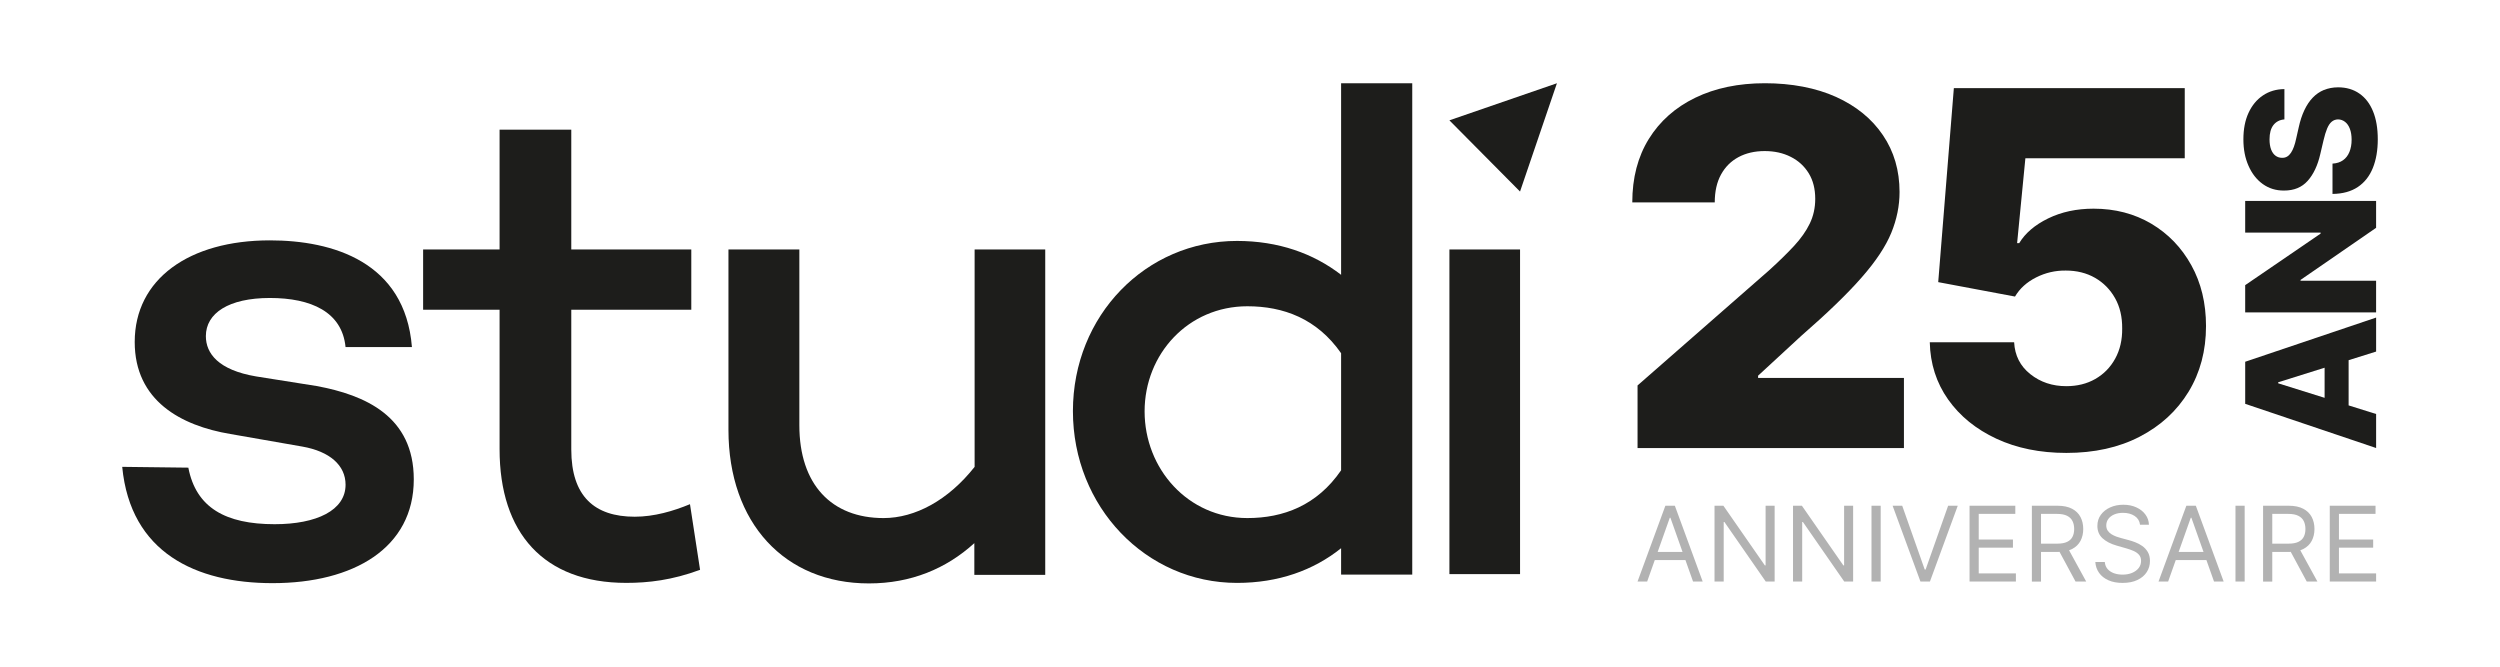
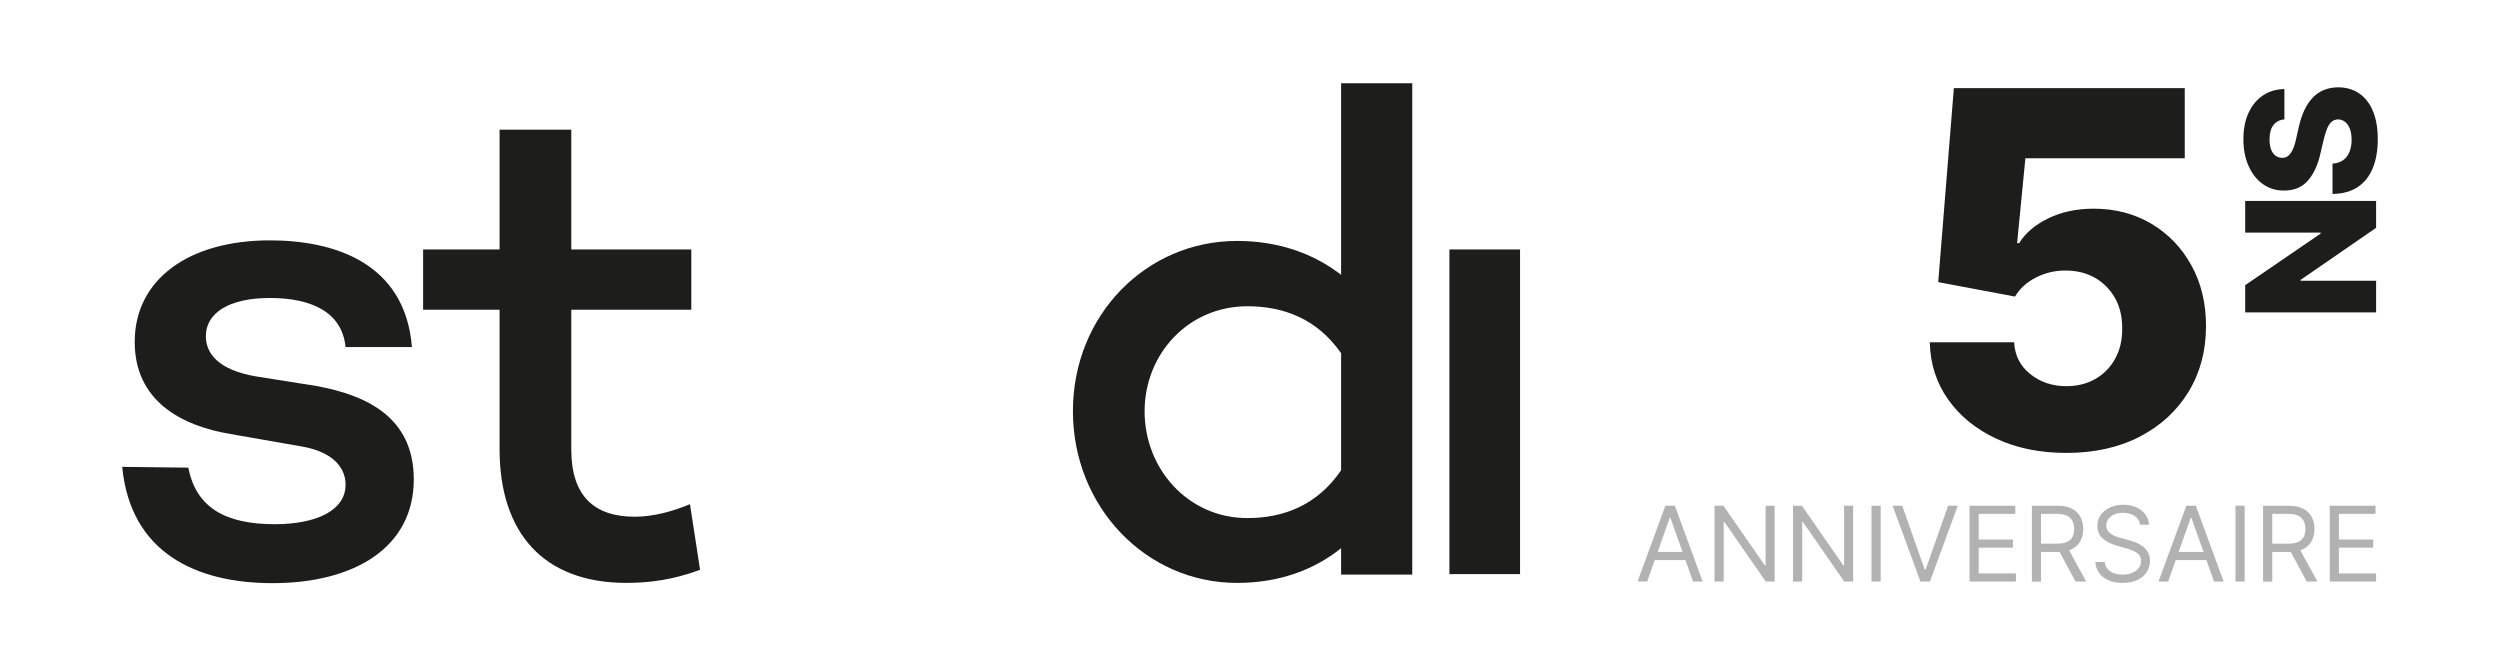
<svg xmlns="http://www.w3.org/2000/svg" id="Calque_1" version="1.1" viewBox="0 0 1500 400">
  <defs>
    <style>
      .st0 {
        fill: #1d1d1b;
      }

      .st1 {
        fill: #b2b2b2;
      }
    </style>
  </defs>
  <path class="st0" d="M164.8,314.52c25.17,0,42.54-8.32,42.54-23.69,0-11.68-9.56-20.01-25.97-22.89l-43.02-7.52c-29.79-4.96-57.52-20.01-57.52-55.22,0-37.77,32.66-60.98,81.09-60.98,37.6,0,81.1,12.8,85.24,64.02h-39.83c-2.07-21.13-20.71-29.45-45.41-29.45s-38.4,9.12-38.4,22.89c0,10.4,7.49,20.33,30.11,24.17l36.33,5.76c29.32,5.44,58.31,18.25,58.31,56.02,0,41.13-36.01,62.26-84.76,62.26-45.88,0-85.24-18.25-90.18-69.78l39.67.48c4.62,24.01,22.31,33.93,51.78,33.93Z" />
  <path class="st0" d="M420.04,341.89c-16.89,6.24-31.07,7.84-44.29,7.84-49.55,0-76-29.93-76-80.19v-83.71h-45.88v-36.17h45.88v-71.86h43.02v71.86h72.01v36.17h-72.01v83.87c0,28.17,14.02,40.33,38.08,40.33,11.63,0,23.1-3.36,33.14-7.52l6.05,39.37Z" />
-   <path class="st0" d="M627.14,149.66v195.27h-42.54v-19.05c-16.89,15.37-38.08,24.17-63.25,24.17-50.51,0-84.28-36.17-84.28-92.19v-108.2h42.54v105.48c0,35.69,19.44,55.7,50.51,55.7,18.96,0,38.87-10.72,54.65-30.73v-130.44h42.38Z" />
  <path class="st0" d="M847.35,49.95v294.82h-42.69v-15.84c-16.57,13.28-37.6,20.81-62.45,20.81-54.65,0-98.46-45.62-98.46-103.07s43.81-102.11,98.46-102.11c24.85,0,45.88,7.52,62.45,20.33V49.95h42.69ZM804.66,282.19v-70.26c-14.5-20.81-34.73-28.17-56.24-28.17-35.53,0-61.66,28.65-61.66,63.06s25.97,64.02,61.66,64.02c21.51,0,41.74-7.52,56.24-28.65Z" />
  <path class="st0" d="M912.03,149.68v194.79h-42.38v-194.79h42.38Z" />
-   <path class="st0" d="M934.16,49.95l-64.52,22.25,42.38,42.73,22.14-64.98Z" />
  <g>
-     <path class="st0" d="M1347.12,242.3l78.55,26.51v-20.4l-16.5-5.17v-27.13l16.5-5.17v-20.4l-78.55,26.51v25.29-.05ZM1394.76,238.7l-27.85-8.72v-.61l27.85-8.74v18.08Z" />
    <path class="st0" d="M1392.36,139.53v.63l-45.25,30.93v16.34h78.55v-18.99h-45.34v-.49l45.34-31.26v-16.12h-78.55v18.97h45.25Z" />
    <path class="st0" d="M1394.36,53.97c-2.54,1.06-4.77,2.59-6.72,4.63-1.95,2.02-3.62,4.54-5.03,7.52-1.41,2.99-2.54,6.42-3.38,10.3l-1.53,6.75c-.38,1.79-.82,3.41-1.34,4.84-.52,1.43-1.1,2.66-1.79,3.67-.68,1.01-1.46,1.79-2.35,2.3-.89.52-1.93.75-3.1.71-1.44-.02-2.71-.45-3.81-1.27-1.1-.82-2-2.04-2.63-3.69-.63-1.65-.96-3.69-.96-6.13,0-3.71.78-6.56,2.35-8.58,1.58-2,3.76-3.15,6.58-3.38v-18.19c-4.89.05-9.19,1.32-12.88,3.81-3.71,2.49-6.58,5.97-8.65,10.46-2.07,4.49-3.08,9.78-3.08,15.87s1.03,11.26,3.08,15.91c2.05,4.65,4.89,8.3,8.56,10.93,3.67,2.63,7.92,3.95,12.76,3.9,5.97.02,10.7-1.93,14.17-5.83,3.48-3.9,6.02-9.26,7.57-16.08l1.93-8.2c.66-2.87,1.39-5.22,2.16-7.08.77-1.86,1.69-3.22,2.75-4.11,1.06-.89,2.33-1.36,3.81-1.39,1.57.02,2.98.52,4.23,1.5s2.19,2.35,2.87,4.16c.68,1.81,1.04,3.97,1.04,6.53,0,2.8-.45,5.24-1.32,7.36-.87,2.12-2.14,3.76-3.83,4.96-1.69,1.2-3.81,1.88-6.32,2.02v18.19c6.13-.07,11.21-1.48,15.23-4.18,4.02-2.7,7-6.51,8.98-11.4,1.97-4.89,2.96-10.62,2.96-17.18s-.94-12.15-2.84-16.78c-1.88-4.63-4.61-8.2-8.18-10.67-3.55-2.49-7.81-3.74-12.76-3.76-3.15.02-6,.56-8.51,1.62v-.02Z" />
-     <path class="st0" d="M982.53,268.81v-37.54l78.77-68.94c5.9-5.34,10.93-10.25,15.07-14.71,4.14-4.47,7.31-8.96,9.5-13.49,2.19-4.54,3.27-9.47,3.27-14.81,0-5.97-1.29-11.09-3.9-15.35-2.61-4.25-6.18-7.55-10.77-9.85-4.56-2.33-9.8-3.48-15.7-3.48s-11.21,1.22-15.7,3.64c-4.49,2.42-7.99,5.92-10.48,10.48-2.49,4.56-3.74,10.13-3.74,16.67h-49.48c0-14.69,3.31-27.38,9.92-38.06,6.6-10.67,15.91-18.92,27.88-24.73,11.99-5.81,25.93-8.7,41.79-8.7s30.6,2.75,42.71,8.23c12.08,5.48,21.46,13.12,28.09,22.94,6.65,9.8,9.97,21.18,9.97,34.11,0,8.23-1.65,16.38-4.96,24.47-3.31,8.09-9.21,17.02-17.77,26.77-8.53,9.78-20.64,21.46-36.32,35.12l-25.83,23.83v1.36h87.51v42.08h-159.81v-.05Z" />
    <path class="st0" d="M1239.79,271.75c-15.75,0-29.73-2.84-41.96-8.53-12.22-5.69-21.88-13.54-28.94-23.51-7.05-9.99-10.74-21.44-11.02-34.36h50.61c.42,7.94,3.64,14.31,9.71,19.13,6.04,4.82,13.26,7.22,21.6,7.22,6.53,0,12.34-1.43,17.39-4.32,5.05-2.89,9.03-6.93,11.92-12.18,2.89-5.24,4.28-11.26,4.21-18.08.07-6.96-1.36-13.05-4.28-18.24s-6.93-9.26-12.01-12.18c-5.08-2.91-10.95-4.37-17.56-4.37-6.25-.07-12.18,1.29-17.77,4.11-5.59,2.82-9.83,6.65-12.69,11.49l-46.07-8.65,9.38-116.4h138.54v42.07h-95.62l-4.96,50.91h1.27c3.6-5.97,9.36-10.91,17.35-14.81,7.97-3.9,17.06-5.85,27.24-5.85,12.93,0,24.47,3.01,34.62,9,10.15,6.02,18.17,14.31,24.05,24.94,5.88,10.6,8.81,22.78,8.81,36.48,0,14.83-3.5,27.97-10.48,39.44-7,11.47-16.76,20.45-29.31,26.94-12.55,6.51-27.22,9.75-44.03,9.75v-.02Z" />
    <path class="st1" d="M988.3,348.93h-5.78l16.7-45.49h5.69l16.7,45.49h-5.78l-13.59-38.3h-.36l-13.59,38.3ZM990.43,331.16h23.28v4.89h-23.28v-4.89ZM1064.78,303.44v45.49h-5.33l-24.79-35.72h-.44v35.72h-5.51v-45.49h5.33l24.88,35.81h.44v-35.81h5.42ZM1111.88,303.44v45.49h-5.33l-24.79-35.72h-.44v35.72h-5.51v-45.49h5.33l24.88,35.81h.44v-35.81h5.42ZM1128.41,303.44v45.49h-5.51v-45.49h5.51ZM1141.33,303.44l13.51,38.3h.53l13.51-38.3h5.78l-16.7,45.49h-5.69l-16.7-45.49h5.78ZM1181.73,348.93v-45.49h27.46v4.89h-21.95v15.37h20.53v4.89h-20.53v15.46h22.3v4.89h-27.81ZM1219.12,348.93v-45.49h15.37c3.55,0,6.47.61,8.75,1.82,2.28,1.2,3.97,2.85,5.06,4.95,1.1,2.11,1.64,4.49,1.64,7.18s-.55,5.05-1.64,7.13c-1.1,2.07-2.78,3.7-5.04,4.89-2.27,1.17-5.16,1.76-8.69,1.76h-12.44v-4.98h12.26c2.43,0,4.38-.35,5.86-1.06,1.5-.71,2.58-1.72,3.24-3.02.68-1.32,1.02-2.89,1.02-4.71s-.34-3.41-1.02-4.78c-.68-1.36-1.77-2.41-3.27-3.15-1.5-.75-3.47-1.13-5.93-1.13h-9.68v40.61h-5.51ZM1240.53,328.5l11.2,20.44h-6.4l-11.02-20.44h6.22ZM1284.01,314.81c-.27-2.25-1.35-4-3.24-5.24-1.9-1.25-4.22-1.87-6.97-1.87-2.01,0-3.78.33-5.29.98-1.5.65-2.67,1.55-3.51,2.69-.83,1.14-1.24,2.44-1.24,3.89,0,1.21.29,2.26.87,3.13.59.86,1.35,1.58,2.27,2.16.92.56,1.88,1.03,2.89,1.4,1.01.35,1.93.64,2.78.87l4.62,1.24c1.18.31,2.5.74,3.95,1.29,1.47.55,2.87,1.29,4.2,2.24,1.35.94,2.46,2.13,3.33,3.6.87,1.46,1.31,3.26,1.31,5.4,0,2.46-.64,4.68-1.93,6.67-1.27,1.98-3.14,3.56-5.6,4.73-2.44,1.17-5.41,1.76-8.91,1.76-3.26,0-6.08-.52-8.46-1.58-2.37-1.05-4.24-2.52-5.6-4.4-1.35-1.88-2.11-4.07-2.29-6.55h5.69c.15,1.72.73,3.14,1.73,4.27,1.02,1.11,2.31,1.94,3.86,2.49,1.57.53,3.26.8,5.06.8,2.1,0,3.99-.34,5.66-1.02,1.67-.7,3-1.66,3.98-2.89.98-1.24,1.47-2.69,1.47-4.35,0-1.51-.42-2.74-1.27-3.69s-1.95-1.72-3.33-2.31c-1.38-.59-2.87-1.11-4.46-1.56l-5.6-1.6c-3.55-1.02-6.37-2.48-8.44-4.37-2.07-1.9-3.11-4.38-3.11-7.44,0-2.55.69-4.77,2.07-6.66,1.39-1.91,3.26-3.39,5.6-4.44,2.35-1.07,4.98-1.6,7.89-1.6s5.54.52,7.82,1.58c2.28,1.04,4.09,2.46,5.42,4.27,1.35,1.81,2.06,3.86,2.13,6.15h-5.33ZM1300.89,348.93h-5.78l16.7-45.49h5.69l16.7,45.49h-5.78l-13.59-38.3h-.36l-13.59,38.3ZM1303.02,331.16h23.28v4.89h-23.28v-4.89ZM1346.8,303.44v45.49h-5.51v-45.49h5.51ZM1357.85,348.93v-45.49h15.37c3.55,0,6.47.61,8.75,1.82,2.28,1.2,3.97,2.85,5.07,4.95,1.1,2.11,1.64,4.49,1.64,7.18s-.55,5.05-1.64,7.13c-1.1,2.07-2.78,3.7-5.04,4.89-2.27,1.17-5.16,1.76-8.69,1.76h-12.44v-4.98h12.26c2.43,0,4.39-.35,5.87-1.06,1.5-.71,2.58-1.72,3.24-3.02.68-1.32,1.02-2.89,1.02-4.71s-.34-3.41-1.02-4.78c-.68-1.36-1.77-2.41-3.27-3.15-1.5-.75-3.47-1.13-5.93-1.13h-9.68v40.61h-5.51ZM1379.26,328.5l11.2,20.44h-6.4l-11.02-20.44h6.22ZM1397.86,348.93v-45.49h27.46v4.89h-21.95v15.37h20.53v4.89h-20.53v15.46h22.3v4.89h-27.81Z" />
  </g>
</svg>